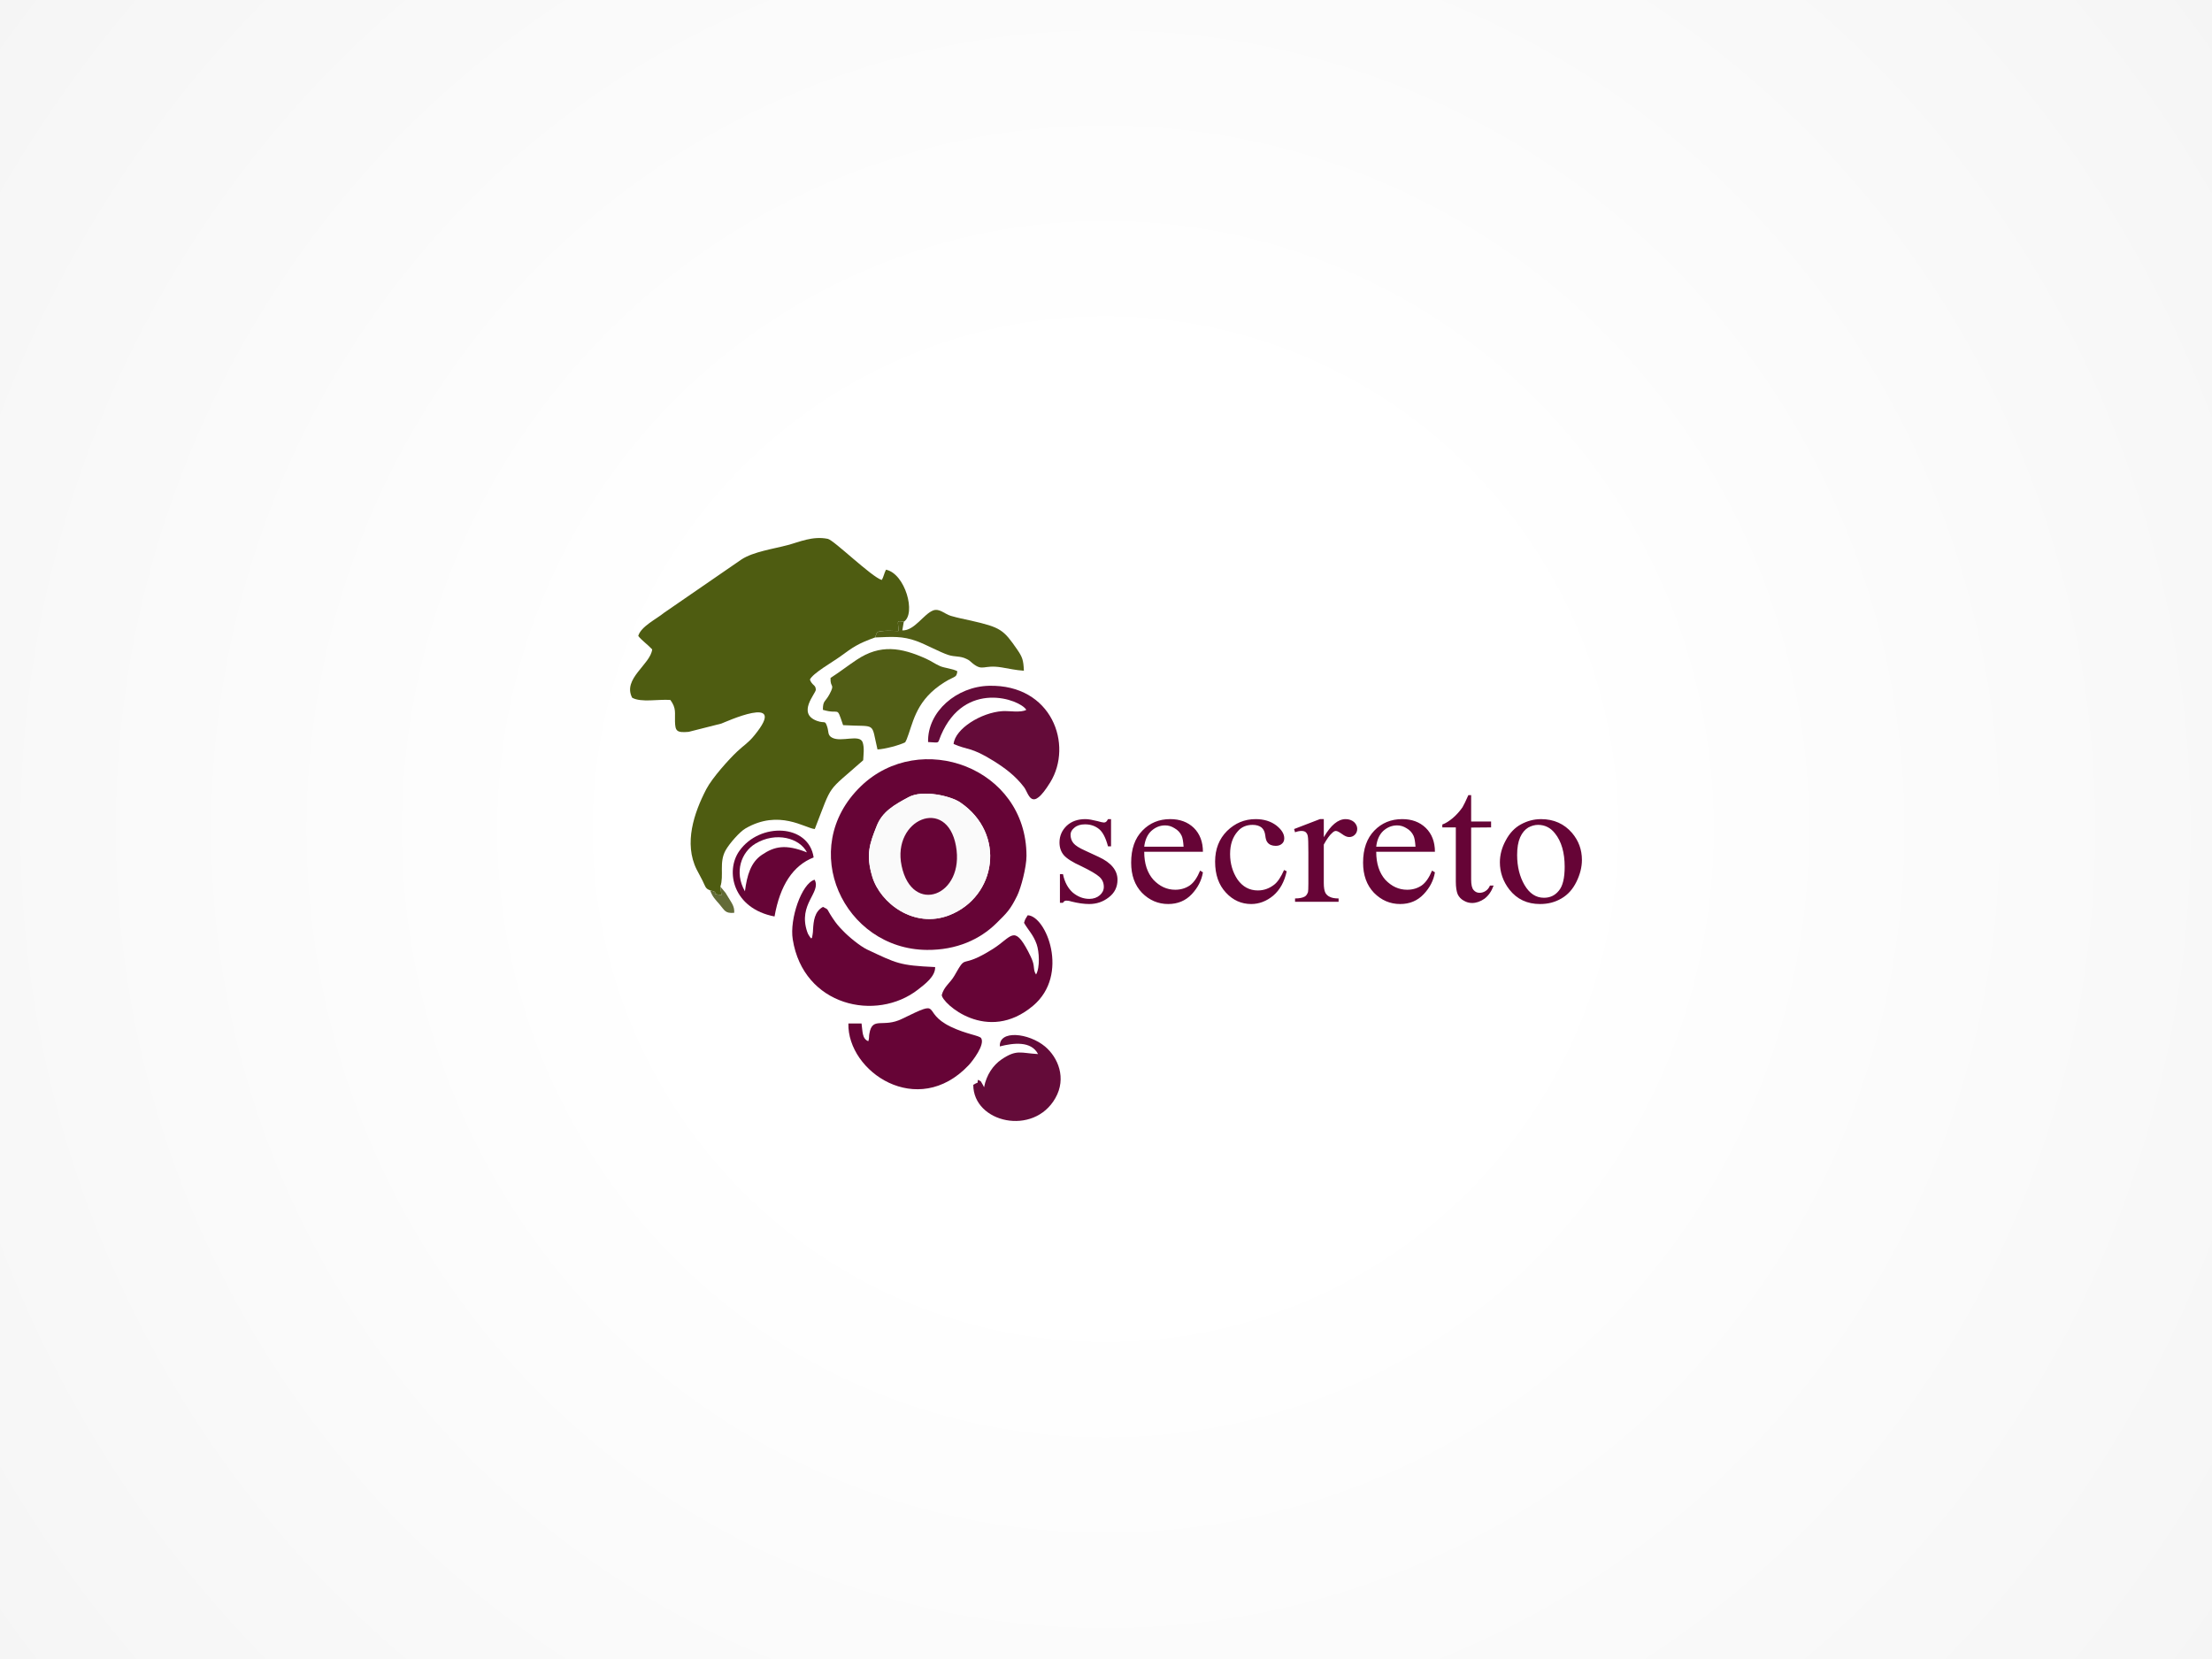
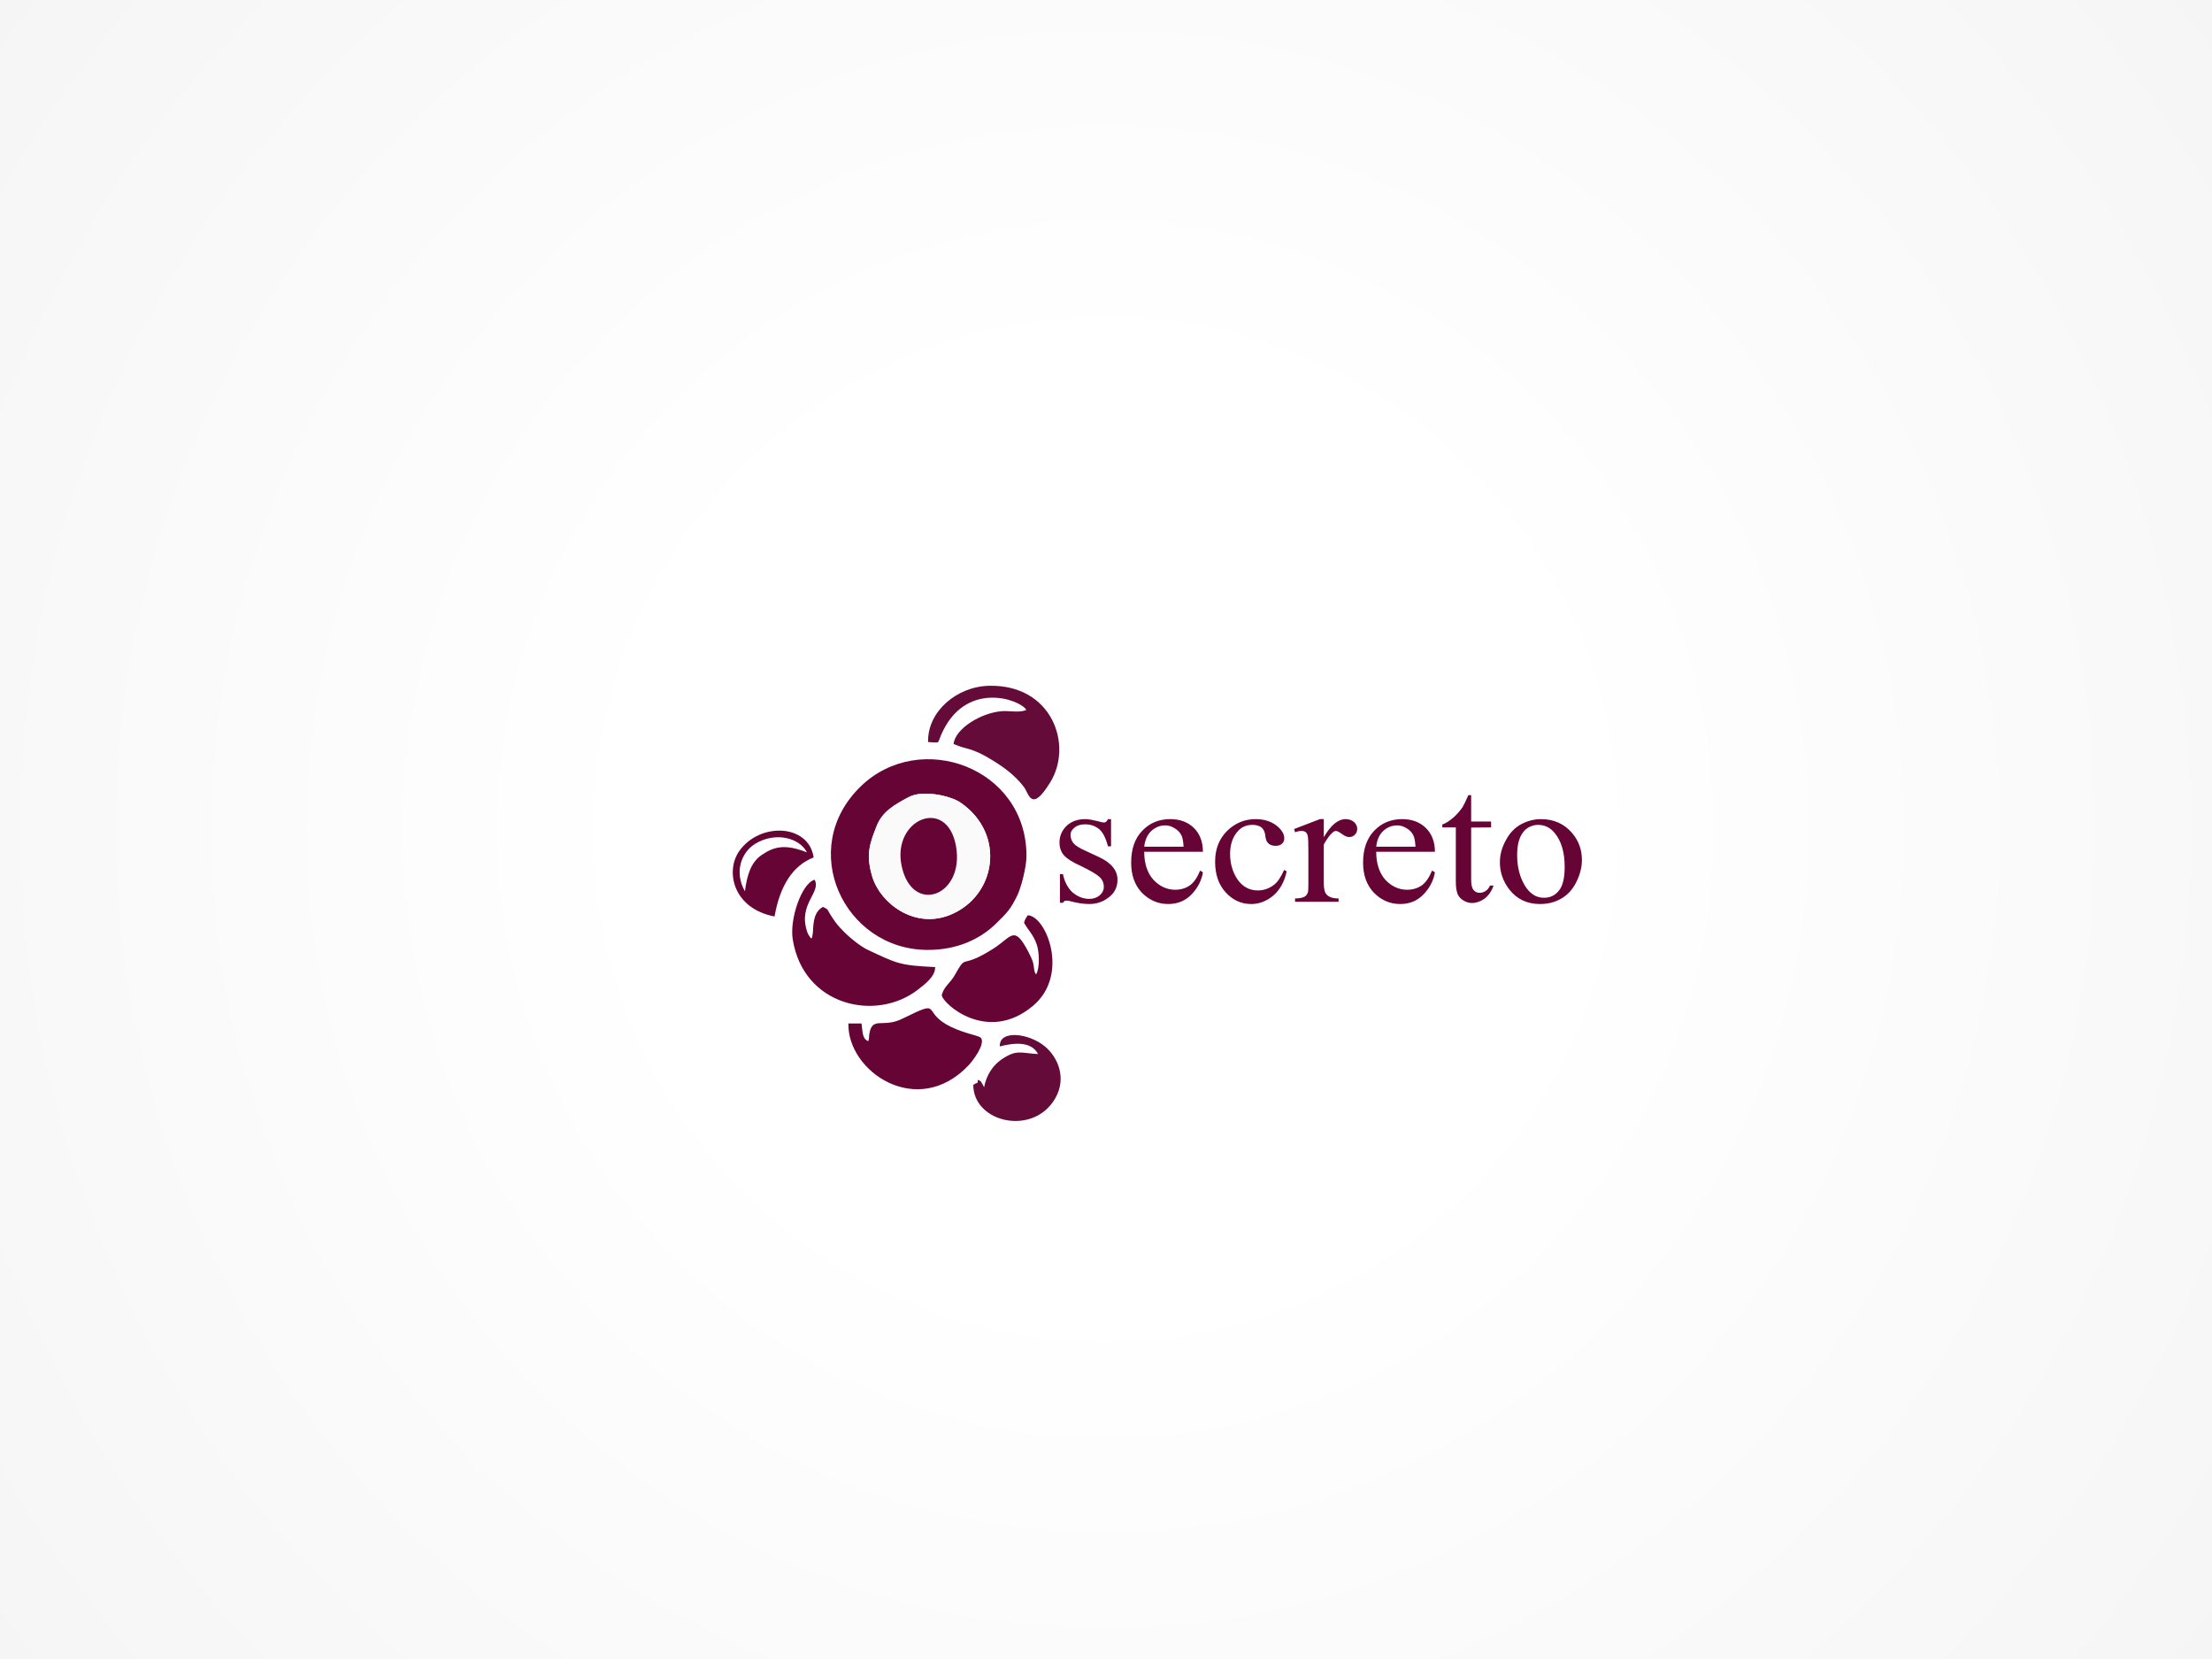
<svg xmlns="http://www.w3.org/2000/svg" xml:space="preserve" width="300px" height="225px" version="1.1" style="shape-rendering:geometricPrecision; text-rendering:geometricPrecision; image-rendering:optimizeQuality; fill-rule:evenodd; clip-rule:evenodd" viewBox="0 0 300000 225000" enable-background="new 0 0 309.822 190.134">
  <rect x="0" y="0" width="300000" height="225000" fill="#808080" stroke="none" />
  <defs>
    <style type="text/css">
   
    .fil1 {fill:#4E5C11}
    .fil4 {fill:#515D15}
    .fil6 {fill:#636B38}
    .fil5 {fill:#640B39}
    .fil2 {fill:#660436}
    .fil3 {fill:#FAFAFA}
    .fil0 {fill:url(#id0)}
   
  </style>
    <radialGradient id="id0" gradientUnits="userSpaceOnUse" gradientTransform="matrix(2.103 -0 -0 2.103 -165515 -124138)" cx="150000" cy="112500" r="150000" fx="150000" fy="112500">
      <stop offset="0" style="stop-opacity:1; stop-color:white" />
      <stop offset="0.2" style="stop-opacity:1; stop-color:white" />
      <stop offset="0.569" style="stop-opacity:1; stop-color:#F6F6F6" />
      <stop offset="1" style="stop-opacity:1; stop-color:#E5E5E5" />
    </radialGradient>
  </defs>
  <g id="Capa_x0020_1">
    <rect class="fil0" width="300000" height="225000" />
    <g id="_1817046062512">
      <g>
-         <path class="fil1" d="M96306 120741c1595,402 -307,437 1536,638l-142 -1134c508,-1548 -201,-3260 697,-4902 543,-969 1937,-2539 2693,-2976 4570,-2669 8125,-24 9413,71 2492,-6402 1465,-4807 6567,-9331 35,-803 177,-1654 -71,-2422 -401,-1169 -2905,24 -4145,-637 -626,-331 -449,-791 -650,-1429 -331,-1028 -295,-461 -1370,-839 -2811,-1004 -177,-3732 -189,-4240 -24,-709 -485,-519 -803,-1370 390,-862 3094,-2386 4110,-3130 1796,-1311 2386,-1736 4724,-2587 343,-815 106,-791 1323,-897 426,-47 1358,24 1854,24 12,-1276 -425,-1465 721,-1253 1701,-1086 201,-6519 -2410,-7063 -271,508 -319,993 -579,1394 -1358,-390 -6495,-5409 -7310,-5575 -2067,-425 -3898,437 -5422,839 -1984,532 -4665,897 -6283,1949l-10512 7240c-1027,851 -3142,1854 -3496,3142 472,602 1264,1146 1890,1819 -225,2043 -4051,3980 -2717,6555 1217,685 3567,177 5185,307 839,1157 579,1748 626,2941 47,1228 177,1535 1854,1382l4430 -1122c318,-95 9283,-4253 4487,1594 -838,1040 -1429,1335 -2338,2197 -1075,1004 -3390,3567 -4193,5114 -1654,3189 -3071,7335 -1299,10890 271,543 507,921 791,1500 379,756 379,1110 1028,1311l0 0z" />
        <path class="fil2" d="M123248 108103c1901,-1027 5680,-165 6979,721 6272,4263 4902,12791 -1464,15295 -4795,1878 -9366,-1630 -10453,-5197 -910,-3012 -366,-4501 590,-6898 757,-1937 2351,-2858 4348,-3921l0 0zm15968 7961c-12,-11988 -14445,-17185 -22465,-9425 -8740,8445 -2291,22110 8965,22192 4027,36 7205,-1440 9401,-3602 1441,-1417 1890,-1831 2834,-3744 532,-1086 1265,-3874 1265,-5421l0 0z" />
        <path class="fil3" d="M122279 117422c-1323,-6307 6130,-9461 7370,-2705 1240,6803 -5953,9485 -7370,2705l0 0zm969 -9319c-1997,1063 -3591,1984 -4347,3922 -957,2397 -1500,3885 -590,6897 1086,3567 5657,7075 10452,5197 6367,-2504 7737,-11032 1465,-15295 -1300,-886 -5079,-1748 -6980,-721l0 0z" />
-         <path class="fil4" d="M112641 91946c-71,1405 650,709 -142,2209 -578,1075 -897,826 -897,2114 2339,709 1819,-626 2681,1901 12,48 36,131 71,178 4618,271 3744,-556 4654,3295 980,-35 3035,-590 3756,-969l189 -366c850,-2091 1133,-4949 4476,-7334 2031,-1453 2280,-875 2410,-1937 -603,-343 -1737,-437 -2315,-685 -804,-355 -1122,-650 -1926,-1016 -3401,-1536 -6212,-1984 -9401,141 -1241,827 -2174,1571 -3556,2469l0 0z" />
        <path class="fil2" d="M110031 127284c-154,-165 -154,-142 -331,-437 -118,-200 -95,-118 -225,-473 -1287,-3791 1949,-5326 1004,-7063 -1771,509 -3413,5351 -2964,8091 1441,9071 11339,11221 16996,6803 921,-720 2362,-1783 2315,-3047 -4866,-224 -5185,-484 -9236,-2386 -910,-437 -2481,-1700 -3331,-2610 -508,-520 -850,-910 -1323,-1630 -945,-1405 -425,-1075 -1323,-1535 -1157,625 -1276,1936 -1346,3070 -12,284 -12,378 -59,662 -130,744 -23,272 -177,555l0 0z" />
        <path class="fil5" d="M125869 100639c1677,71 1229,295 1748,-922 3225,-7535 10689,-4889 11575,-3448 -720,425 -2374,118 -3236,177 -2882,189 -6425,2385 -6626,4453 1878,850 2315,366 5386,2279 1547,968 2952,1984 4169,3579 674,897 969,3531 3543,-638 3154,-5103 237,-13311 -8291,-13110 -4347,94 -8362,3461 -8268,7630l0 0z" />
        <path class="fil2" d="M115062 138812c-153,6531 9367,13004 16311,5657 544,-579 2232,-2787 1701,-3661 -225,-378 -1972,-520 -4134,-1559 -4180,-2020 -850,-3886 -6590,-1075 -2610,1287 -4028,-378 -4441,2008 -83,425 12,519 -142,1027 -862,-319 -768,-1334 -921,-2397l-1784 0z" />
        <path class="fil2" d="M140125 136391c4972,-4205 1760,-12177 -744,-12260 -355,579 -319,460 -496,1027 555,981 1252,1595 1712,2906 343,981 473,3141 -82,4099 -390,-568 -189,-969 -461,-1784 -141,-425 -390,-898 -626,-1370 -1925,-3626 -2208,-1937 -4736,-331 -4689,2965 -3425,426 -5244,3638 -590,1027 -1417,1464 -1724,2634 47,1110 6177,6708 12401,1441l0 0z" />
        <path class="fil5" d="M133310 147151c-390,-591 -59,-367 -661,-709 -225,697 331,106 -650,685 0,5149 8185,7016 11138,1796 1535,-2694 366,-5504 -1406,-6992 -2232,-1855 -6259,-2280 -6129,-12 1842,-473 4252,-768 5185,1039 -2375,-130 -2882,-673 -4949,721 -1146,779 -2056,2102 -2374,3779l-154 -307z" />
-         <path class="fil4" d="M122574 84328c-1146,-213 -709,-24 -720,1252 -496,0 -1429,-71 -1855,-24 -1216,106 -980,83 -1322,898 2350,-95 3697,-213 5645,496 1240,448 3118,1488 4288,1877 909,295 1594,107 2456,532 461,212 449,283 792,567 1487,1204 1440,177 3992,590 1027,166 1878,378 3012,449 -59,-1441 -201,-1843 -886,-2846 -1878,-2717 -2232,-3024 -6272,-3945 -1075,-237 -1724,-355 -2751,-650 -827,-248 -1536,-1040 -2374,-744 -1311,484 -2551,2776 -4205,2717l200 -1169z" />
        <path class="fil2" d="M122279 117422c1417,6779 8610,4098 7370,-2705 -1240,-6755 -8693,-3602 -7370,2705l0 0z" />
-         <path class="fil6" d="M96306 120741c331,921 732,1276 1252,1878 732,850 768,1288 2019,1181 60,-945 -365,-1334 -1180,-2717l-697 -838 142 1134c-1843,-201 59,-236 -1536,-638l0 0z" />
        <path class="fil2" d="M150684 111092l0 3696 -413 0c-307,-1169 -720,-1949 -1217,-2350 -508,-413 -1133,-638 -1901,-638 -591,0 -1063,142 -1417,437 -367,295 -544,602 -544,969 0,437 130,826 390,1145 260,319 792,662 1595,1016l1831 850c1701,780 2551,1831 2551,3095 0,992 -390,1796 -1193,2398 -791,614 -1665,897 -2646,897 -720,0 -1523,-118 -2421,-342 -284,-95 -520,-118 -673,-118 -201,0 -367,94 -461,295l-413 0 0 -3886 413 0c225,1110 697,1937 1335,2504 673,555 1417,850 2244,850 567,0 1051,-177 1417,-496 355,-306 543,-696 543,-1133 0,-556 -212,-1028 -626,-1382 -413,-366 -1205,-827 -2421,-1418 -1228,-555 -2008,-1063 -2397,-1523 -378,-460 -567,-1027 -567,-1701 0,-897 342,-1653 980,-2267 650,-603 1500,-898 2528,-898 437,0 980,107 1653,272 414,118 697,189 851,189 130,0 224,-24 307,-94 71,-48 153,-165 260,-366l412 0 0 -1zm4500 4429c0,1594 414,2858 1241,3791 850,897 1831,1359 2964,1359 744,0 1417,-201 1985,-591 543,-390 1003,-1063 1393,-2008l378 236c-177,1099 -697,2091 -1512,2965 -850,897 -1913,1334 -3201,1334 -1358,0 -2551,-508 -3555,-1524 -980,-1027 -1464,-2385 -1464,-4086 0,-1866 508,-3307 1523,-4346 1004,-1040 2256,-1560 3780,-1560 1287,0 2373,390 3200,1193 815,803 1229,1902 1229,3236l-7961 1zm0 -686l5339 0c-47,-708 -130,-1192 -260,-1476 -200,-437 -519,-779 -957,-1027 -413,-260 -814,-390 -1287,-390 -697,0 -1311,248 -1878,756 -543,508 -851,1240 -957,2137l0 0zm19323 3331c-307,1429 -921,2528 -1831,3307 -897,744 -1901,1134 -2988,1134 -1311,0 -2468,-508 -3425,-1547 -980,-1051 -1465,-2433 -1465,-4205 0,-1701 544,-3082 1618,-4157 1087,-1063 2375,-1607 3875,-1607 1134,0 2055,295 2799,851 720,566 1086,1145 1086,1748 0,318 -106,566 -307,732 -212,200 -496,295 -850,295 -496,0 -874,-153 -1110,-460 -154,-177 -260,-484 -307,-945 -59,-473 -213,-827 -496,-1075 -307,-248 -721,-366 -1228,-366 -827,0 -1524,294 -2008,874 -697,779 -1040,1795 -1040,3082 0,1287 343,2457 1004,3448 697,981 1606,1489 2764,1489 827,0 1547,-272 2209,-780 473,-366 910,-1016 1346,-1996l354 178zm5032 -7074l0 2456c945,-1630 1925,-2456 2964,-2456 437,0 815,130 1134,389 284,272 437,591 437,921 0,320 -106,591 -319,804 -224,224 -484,318 -768,318 -307,0 -615,-141 -980,-413 -390,-271 -638,-413 -827,-413 -154,0 -307,71 -484,248 -366,307 -744,850 -1158,1594l0 5208c0,603 71,1064 225,1359 130,213 319,413 602,531 283,142 661,213 1181,213l0 449 -5905 0 0 -449c590,0 1039,-95 1323,-260 200,-118 331,-319 437,-614 23,-118 47,-508 47,-1134l0 -4204c0,-1264 -24,-2020 -83,-2256 -47,-249 -153,-414 -307,-544 -130,-94 -330,-141 -543,-141 -248,0 -531,47 -874,177l-130 -437 3507 -1347 521 1zm7110 4429c0,1594 413,2858 1228,3791 850,897 1831,1359 2965,1359 755,0 1417,-201 1984,-591 543,-390 1003,-1063 1393,-2008l390 236c-177,1099 -696,2091 -1523,2965 -850,897 -1902,1334 -3189,1334 -1370,0 -2551,-508 -3555,-1524 -980,-1027 -1476,-2385 -1476,-4086 0,-1866 519,-3307 1523,-4346 1004,-1040 2268,-1560 3792,-1560 1287,0 2362,390 3189,1193 826,803 1240,1902 1240,3236l-7961 1zm0 -686l5326 0c-47,-708 -130,-1192 -259,-1476 -201,-437 -509,-779 -946,-1027 -413,-260 -826,-390 -1287,-390 -697,0 -1323,248 -1890,756 -531,508 -850,1240 -944,2137l0 0zm12874 -6991l0 3567 2704 0 0 803 -2704 24 0 7039c0,709 106,1193 342,1441 201,236 461,366 792,366 283,0 566,-71 826,-248 260,-165 461,-413 591,-732l496 0c-284,779 -697,1370 -1241,1783 -543,378 -1110,579 -1677,579 -378,0 -768,-95 -1134,-319 -354,-189 -637,-484 -815,-850 -165,-391 -259,-969 -259,-1748l0 -7335 -1832 0 0 -390c461,-166 922,-461 1418,-875 484,-413 921,-897 1311,-1453 177,-318 460,-850 803,-1653l379 0 0 1zm9484 3248c1724,0 3142,638 4204,1878 898,1062 1335,2279 1335,3661 0,980 -259,1972 -744,2964 -496,1004 -1157,1748 -2031,2256 -886,520 -1831,756 -2918,756 -1724,0 -3118,-650 -4145,-1961 -850,-1098 -1288,-2338 -1288,-3696 0,-993 260,-1996 792,-2965 519,-992 1216,-1724 2066,-2185 851,-461 1749,-708 2729,-708l0 0zm-414 779c-437,0 -874,118 -1334,366 -437,272 -804,685 -1087,1311 -283,638 -413,1430 -413,2410 0,1571 342,2941 1004,4074 673,1146 1547,1725 2634,1725 826,0 1487,-307 2007,-945 543,-626 803,-1725 803,-3260 0,-1913 -437,-3448 -1323,-4536 -590,-755 -1358,-1145 -2291,-1145l0 0z" />
        <path class="fil2" d="M110350 116288c-2788,1087 -4559,3768 -5304,8008 -5633,-1075 -6720,-6153 -4771,-8893 2775,-3922 9413,-3673 10075,885l0 0zm-9319 4595c-1500,-2634 -473,-5315 1417,-6461 2776,-1665 6012,-768 6992,1181 -2882,-1134 -4382,-839 -6106,331 -1500,1004 -2020,2752 -2303,4949l0 0z" />
      </g>
    </g>
  </g>
</svg>